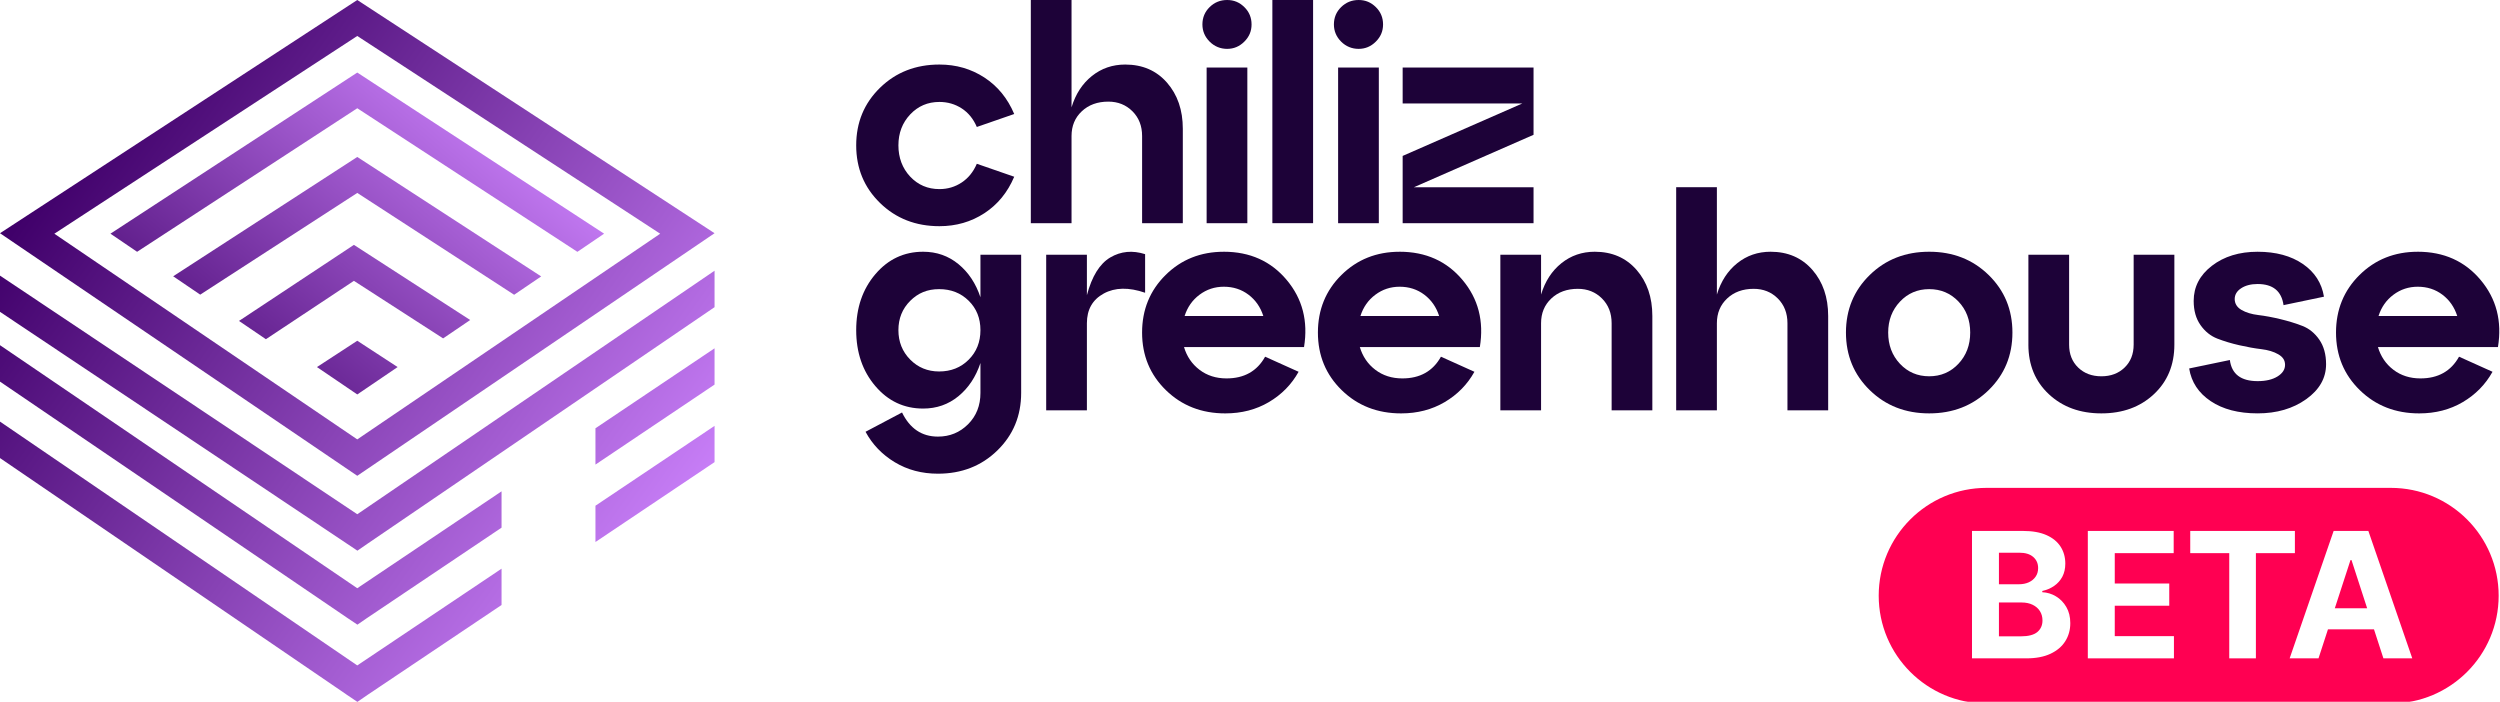
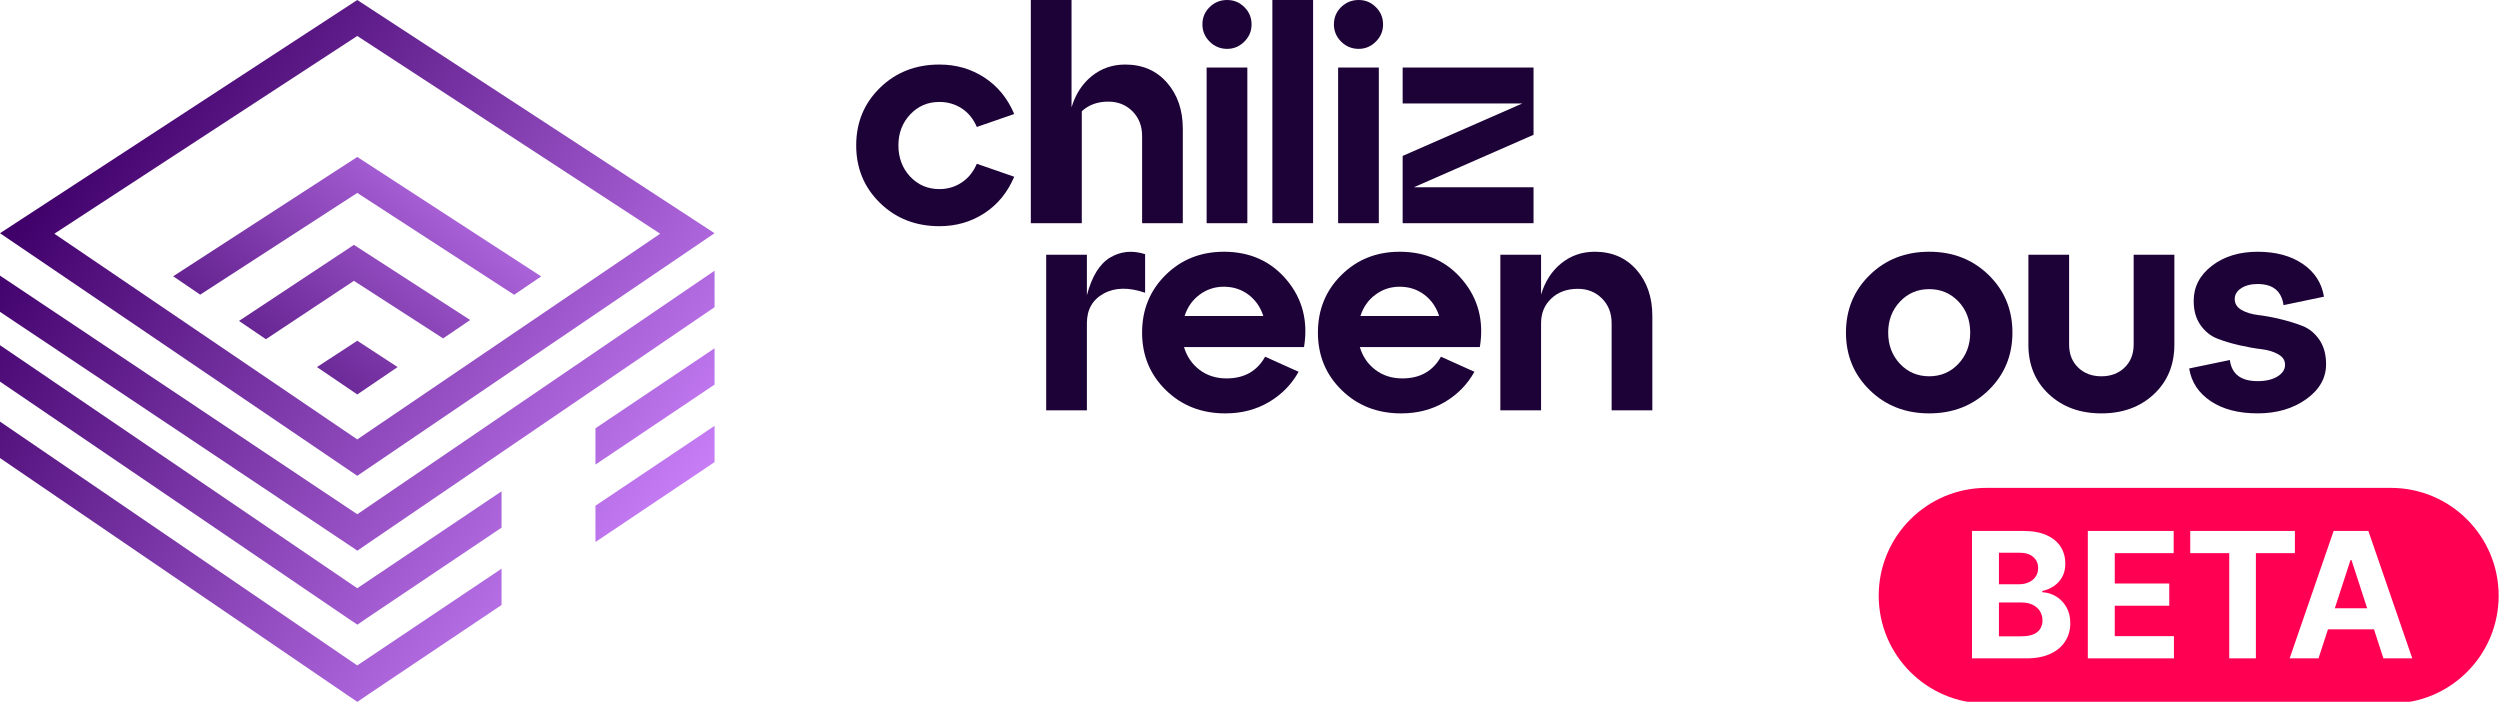
<svg xmlns="http://www.w3.org/2000/svg" width="1855" height="521" viewBox="0 0 1855 521" fill="none">
  <g clip-path="url(#clip0_322_6)">
    <g filter="url(#filter0_d_322_6)">
      <path d="M1394 441C1394 396.817 1429.82 361 1474 361H1774C1818.18 361 1854 396.817 1854 441V441C1854 485.183 1818.18 521 1774 521H1474C1429.82 521 1394 485.183 1394 441V441Z" fill="#FF0052" />
    </g>
    <path d="M1720.34 488.5H1698.92L1731.56 393.955H1757.32L1789.91 488.5H1768.49L1744.81 415.56H1744.07L1720.34 488.5ZM1719 451.337H1769.6V466.941H1719V451.337Z" fill="white" />
    <path d="M1625.16 410.435V393.955H1702.81V410.435H1673.87V488.5H1654.11V410.435H1625.16Z" fill="white" />
    <path d="M1549.16 488.5V393.955H1612.87V410.435H1569.15V432.964H1609.59V449.445H1569.15V472.019H1613.06V488.5H1549.16Z" fill="white" />
    <path d="M1463.22 488.5V393.955H1501.07C1508.03 393.955 1513.83 394.986 1518.48 397.048C1523.12 399.11 1526.62 401.972 1528.96 405.634C1531.29 409.266 1532.46 413.451 1532.46 418.191C1532.46 421.884 1531.73 425.131 1530.25 427.932C1528.77 430.702 1526.74 432.979 1524.15 434.764C1521.6 436.518 1518.68 437.765 1515.38 438.504V439.427C1518.98 439.581 1522.35 440.596 1525.49 442.474C1528.66 444.351 1531.23 446.982 1533.2 450.368C1535.17 453.723 1536.16 457.723 1536.16 462.371C1536.16 467.387 1534.91 471.865 1532.42 475.805C1529.96 479.713 1526.31 482.806 1521.48 485.084C1516.65 487.361 1510.69 488.5 1503.61 488.5H1463.22ZM1483.21 472.158H1499.5C1505.07 472.158 1509.14 471.096 1511.69 468.972C1514.24 466.818 1515.52 463.956 1515.52 460.386C1515.52 457.77 1514.89 455.461 1513.63 453.461C1512.37 451.46 1510.57 449.891 1508.23 448.752C1505.92 447.613 1503.17 447.044 1499.96 447.044H1483.21V472.158ZM1483.21 433.518H1498.03C1500.76 433.518 1503.2 433.041 1505.32 432.087C1507.47 431.102 1509.17 429.717 1510.4 427.932C1511.66 426.147 1512.29 424.008 1512.29 421.515C1512.29 418.099 1511.07 415.344 1508.64 413.251C1506.24 411.159 1502.83 410.112 1498.39 410.112H1483.21V433.518Z" fill="white" />
    <path d="M652.98 150.6C641.19 139.11 635.3 124.86 635.3 107.86C635.3 90.86 641.19 76.61 652.98 65.12C664.76 53.63 679.45 47.89 697.06 47.89C709.44 47.89 720.56 51.1 730.4 57.51C740.25 63.93 747.63 72.95 752.55 84.59L724.8 94.21C722.26 88.24 718.53 83.65 713.61 80.45C708.68 77.25 703.16 75.64 697.05 75.64C688.4 75.64 681.16 78.74 675.34 84.93C669.53 91.12 666.62 98.77 666.62 107.87C666.62 116.97 669.53 124.84 675.34 131.03C681.16 137.22 688.4 140.31 697.05 140.31C703.16 140.31 708.68 138.67 713.61 135.39C718.53 132.11 722.26 127.49 724.8 121.52L752.55 131.14C747.62 142.78 740.24 151.8 730.4 158.21C720.55 164.63 709.44 167.83 697.06 167.83C679.45 167.83 664.76 162.09 652.98 150.6Z" fill="#1D0238" />
-     <path d="M834.91 47.89C847.73 47.89 858.07 52.37 865.9 61.31C873.73 70.26 877.65 81.68 877.65 95.55V165.59H847.44V100.92C847.44 93.46 845.05 87.35 840.28 82.57C835.5 77.8 829.53 75.41 822.38 75.41C814.32 75.41 807.76 77.8 802.69 82.57C797.61 87.35 795.08 93.46 795.08 100.92V165.59H764.87V0H795.08V79.66C798.06 69.81 803.1 62.06 810.19 56.39C817.27 50.72 825.52 47.89 834.92 47.89H834.91Z" fill="#1D0238" />
+     <path d="M834.91 47.89C847.73 47.89 858.07 52.37 865.9 61.31C873.73 70.26 877.65 81.68 877.65 95.55V165.59H847.44V100.92C847.44 93.46 845.05 87.35 840.28 82.57C835.5 77.8 829.53 75.41 822.38 75.41C814.32 75.41 807.76 77.8 802.69 82.57V165.59H764.87V0H795.08V79.66C798.06 69.81 803.1 62.06 810.19 56.39C817.27 50.72 825.52 47.89 834.92 47.89H834.91Z" fill="#1D0238" />
    <path d="M892.19 18.13C892.19 13.06 893.98 8.77 897.56 5.26C901.14 1.75 905.46 0 910.53 0C915.6 0 919.71 1.75 923.29 5.26C926.87 8.76 928.66 13.06 928.66 18.13C928.66 23.2 926.87 27.3 923.29 30.89C919.71 34.47 915.46 36.26 910.53 36.26C905.6 36.26 901.13 34.47 897.56 30.89C893.98 27.31 892.19 23.05 892.19 18.13ZM925.53 165.59H895.32V50.13H925.53V165.59Z" fill="#1D0238" />
    <path d="M974.31 165.59H944.1V0H974.31V165.59Z" fill="#1D0238" />
    <path d="M989.76 18.13C989.76 13.06 991.55 8.77 995.13 5.26C998.71 1.75 1003.03 0 1008.1 0C1013.17 0 1017.28 1.75 1020.86 5.26C1024.44 8.76 1026.23 13.06 1026.23 18.13C1026.23 23.2 1024.44 27.3 1020.86 30.89C1017.28 34.47 1013.03 36.26 1008.1 36.26C1003.17 36.26 998.7 34.47 995.13 30.89C991.55 27.31 989.76 23.05 989.76 18.13ZM1023.09 165.59H992.88V50.13H1023.09V165.59Z" fill="#1D0238" />
    <path d="M1040.77 50.13H1137.89V100.02L1049.05 138.96H1137.89V165.59H1040.77V115.69L1129.61 76.75H1040.77V50.13Z" fill="#1D0238" />
-     <path d="M727.49 220.58V189.03H757.7V291.51C757.7 308.52 751.81 322.76 740.02 334.25C728.23 345.74 713.54 351.48 695.94 351.48C684 351.48 673.34 348.65 663.94 342.98C654.54 337.31 647.3 329.78 642.23 320.38L669.31 306.06C675.13 317.99 684 323.96 695.94 323.96C704.74 323.96 712.19 320.9 718.31 314.79C724.43 308.67 727.49 300.92 727.49 291.51V269.36C724.06 279.66 718.61 287.86 711.16 293.98C703.7 300.1 694.97 303.15 684.98 303.15C670.8 303.15 658.98 297.6 649.51 286.48C640.03 275.37 635.3 261.53 635.3 244.97C635.3 228.41 640.04 214.58 649.51 203.46C658.98 192.35 670.8 186.79 684.98 186.79C694.97 186.79 703.7 189.85 711.16 195.97C718.61 202.08 724.06 210.29 727.49 220.58ZM696.83 275.63C705.63 275.63 712.94 272.72 718.76 266.9C724.58 261.08 727.49 253.78 727.49 244.97C727.49 236.16 724.58 228.9 718.76 223.15C712.94 217.41 705.63 214.54 696.83 214.54C688.03 214.54 681.16 217.45 675.34 223.27C669.53 229.09 666.62 236.33 666.62 244.97C666.62 253.61 669.53 260.9 675.34 266.79C681.16 272.68 688.32 275.63 696.83 275.63Z" fill="#1D0238" />
    <path d="M806.48 189.03V219.01C810.21 204.99 815.99 195.66 823.82 191.04C831.66 186.42 840.27 185.6 849.67 188.58V217.22C837.59 213.05 827.37 213.23 819.01 217.78C810.66 222.33 806.48 229.68 806.48 239.82V304.49H776.27V189.03H806.48Z" fill="#1D0238" />
    <path d="M908.07 186.79C927.46 186.79 943.01 193.77 954.72 207.72C966.43 221.67 970.72 238.26 967.59 257.51H878.53C880.62 264.52 884.46 270.15 890.05 274.4C895.64 278.65 902.32 280.78 910.08 280.78C923.2 280.78 932.76 275.41 938.72 264.67L963.56 275.86C958.34 285.26 950.99 292.75 941.52 298.35C932.04 303.94 921.27 306.74 909.19 306.74C891.58 306.74 876.89 301 865.11 289.51C853.32 278.02 847.43 263.77 847.43 246.77C847.43 229.77 853.25 215.52 864.89 204.03C876.52 192.54 890.92 186.8 908.08 186.8L908.07 186.79ZM908.07 212.75C901.35 212.75 895.35 214.73 890.05 218.69C884.76 222.64 881.06 227.9 878.98 234.47H937.38C935.29 227.91 931.64 222.65 926.42 218.69C921.2 214.74 915.08 212.75 908.08 212.75H908.07Z" fill="#1D0238" />
    <path d="M1038.53 186.79C1057.92 186.79 1073.47 193.77 1085.18 207.72C1096.89 221.67 1101.18 238.26 1098.05 257.51H1008.99C1011.08 264.52 1014.92 270.15 1020.51 274.4C1026.1 278.65 1032.78 280.78 1040.54 280.78C1053.66 280.78 1063.22 275.41 1069.18 264.67L1094.02 275.86C1088.8 285.26 1081.45 292.75 1071.98 298.35C1062.5 303.94 1051.73 306.74 1039.65 306.74C1022.04 306.74 1007.35 301 995.57 289.51C983.78 278.02 977.89 263.77 977.89 246.77C977.89 229.77 983.71 215.52 995.35 204.03C1006.98 192.54 1021.38 186.8 1038.54 186.8L1038.53 186.79ZM1038.53 212.75C1031.81 212.75 1025.81 214.73 1020.51 218.69C1015.22 222.64 1011.52 227.9 1009.44 234.47H1067.84C1065.75 227.91 1062.1 222.65 1056.88 218.69C1051.66 214.74 1045.54 212.75 1038.54 212.75H1038.53Z" fill="#1D0238" />
    <path d="M1183.3 186.79C1196.12 186.79 1206.46 191.27 1214.29 200.21C1222.12 209.16 1226.04 220.58 1226.04 234.45V304.49H1195.83V239.82C1195.83 232.36 1193.44 226.25 1188.67 221.47C1183.89 216.7 1177.92 214.31 1170.77 214.31C1162.71 214.31 1156.15 216.7 1151.08 221.47C1146 226.25 1143.47 232.36 1143.47 239.82V304.49H1113.26V189.03H1143.47V218.56C1146.45 208.71 1151.49 200.96 1158.58 195.29C1165.66 189.62 1173.91 186.79 1183.31 186.79H1183.3Z" fill="#1D0238" />
-     <path d="M1313.76 186.79C1326.58 186.79 1336.92 191.27 1344.75 200.21C1352.58 209.16 1356.5 220.58 1356.5 234.45V304.49H1326.29V239.82C1326.29 232.36 1323.9 226.25 1319.13 221.47C1314.35 216.7 1308.38 214.31 1301.23 214.31C1293.17 214.31 1286.61 216.7 1281.54 221.47C1276.46 226.25 1273.93 232.36 1273.93 239.82V304.49H1243.72V138.9H1273.93V218.56C1276.91 208.71 1281.95 200.96 1289.04 195.29C1296.12 189.62 1304.37 186.79 1313.77 186.79H1313.76Z" fill="#1D0238" />
    <path d="M1387.38 289.5C1375.59 278.01 1369.7 263.76 1369.7 246.76C1369.7 229.76 1375.59 215.51 1387.38 204.02C1399.16 192.53 1413.85 186.79 1431.46 186.79C1449.07 186.79 1463.75 192.53 1475.54 204.02C1487.32 215.51 1493.22 229.75 1493.22 246.76C1493.22 263.77 1487.33 278.01 1475.54 289.5C1463.75 300.99 1449.06 306.73 1431.46 306.73C1413.86 306.73 1399.16 300.99 1387.38 289.5ZM1401.03 246.76C1401.03 256.01 1403.94 263.73 1409.75 269.92C1415.57 276.11 1422.81 279.2 1431.46 279.2C1440.11 279.2 1447.34 276.11 1453.16 269.92C1458.98 263.73 1461.89 256.01 1461.89 246.76C1461.89 237.51 1458.98 229.83 1453.16 223.71C1447.34 217.6 1440.1 214.54 1431.46 214.54C1422.82 214.54 1415.57 217.64 1409.75 223.83C1403.94 230.02 1401.03 237.67 1401.03 246.77V246.76Z" fill="#1D0238" />
    <path d="M1505.07 255.71V189.03H1535.28V255.71C1535.28 262.73 1537.52 268.39 1541.99 272.72C1546.47 277.05 1552.21 279.21 1559.22 279.21C1566.23 279.21 1571.98 277.05 1576.45 272.72C1580.93 268.39 1583.17 262.73 1583.17 255.71V189.03H1613.38V255.71C1613.38 270.78 1608.3 283.05 1598.16 292.52C1588.01 302 1575.03 306.73 1559.22 306.73C1543.41 306.73 1530.43 302 1520.28 292.52C1510.13 283.05 1505.06 270.78 1505.06 255.71H1505.07Z" fill="#1D0238" />
    <path d="M1624.35 273.4L1654.56 267.13C1655.9 277.58 1662.76 282.8 1675.15 282.8C1681.27 282.8 1686.19 281.64 1689.92 279.33C1693.65 277.02 1695.51 274.14 1695.51 270.71C1695.51 267.28 1693.83 264.82 1690.47 262.88C1687.11 260.94 1682.93 259.68 1677.94 259.08C1672.94 258.49 1667.49 257.51 1661.61 256.17C1655.72 254.83 1650.27 253.19 1645.27 251.25C1640.28 249.31 1636.1 245.96 1632.75 241.18C1629.39 236.4 1627.71 230.44 1627.71 223.28C1627.71 212.84 1632.22 204.15 1641.24 197.21C1650.27 190.27 1661.57 186.8 1675.14 186.8C1688.71 186.8 1699.9 189.83 1708.71 195.86C1717.51 201.9 1722.73 210 1724.38 220.14L1694.39 226.41C1692.9 215.96 1686.49 210.74 1675.15 210.74C1670.23 210.74 1666.16 211.78 1662.96 213.87C1659.75 215.96 1658.15 218.64 1658.15 221.92C1658.15 225.2 1659.83 228.04 1663.19 229.97C1666.54 231.91 1670.72 233.18 1675.71 233.77C1680.71 234.37 1686.16 235.38 1692.05 236.8C1697.94 238.22 1703.38 239.89 1708.38 241.83C1713.37 243.77 1717.55 247.17 1720.91 252.01C1724.26 256.86 1725.95 262.94 1725.95 270.25C1725.95 280.54 1721.02 289.19 1711.18 296.21C1701.33 303.22 1689.33 306.72 1675.15 306.72C1660.97 306.72 1649.38 303.7 1640.36 297.66C1631.33 291.62 1626 283.53 1624.36 273.39L1624.35 273.4Z" fill="#1D0238" />
-     <path d="M1793.96 186.79C1813.35 186.79 1828.9 193.77 1840.61 207.72C1852.32 221.67 1856.61 238.26 1853.48 257.51H1764.42C1766.51 264.52 1770.35 270.15 1775.94 274.4C1781.53 278.65 1788.21 280.78 1795.97 280.78C1809.09 280.78 1818.65 275.41 1824.61 264.67L1849.45 275.86C1844.23 285.26 1836.88 292.75 1827.41 298.35C1817.93 303.94 1807.16 306.74 1795.08 306.74C1777.47 306.74 1762.78 301 1751 289.51C1739.21 278.02 1733.32 263.77 1733.32 246.77C1733.32 229.77 1739.14 215.52 1750.78 204.03C1762.41 192.54 1776.81 186.8 1793.97 186.8L1793.96 186.79ZM1793.96 212.75C1787.24 212.75 1781.24 214.73 1775.94 218.69C1770.65 222.64 1766.95 227.9 1764.87 234.47H1823.27C1821.18 227.91 1817.53 222.65 1812.31 218.69C1807.09 214.74 1800.97 212.75 1793.97 212.75H1793.96Z" fill="#1D0238" />
    <path d="M530.2 173.05L265.09 0L0 173.05L265.09 353.04L530.19 173.05H530.2ZM265.09 26.69L489.86 173.42L265.09 326.03L40.33 173.42L265.09 26.69Z" fill="url(#paint0_linear_322_6)" />
    <path d="M0 204.51V231.39L257.04 403.14H257.03L265.19 408.6L272.51 403.55L530.2 227.92V200.87L265.09 381.57L0 204.51Z" fill="url(#paint1_linear_322_6)" />
    <path d="M0 256.13V283.16L257.06 458.04L257.03 458.03L265.19 463.5L271.83 458.92L372.15 391.52V364.57L265.09 436.47L0 256.13Z" fill="url(#paint2_linear_322_6)" />
    <path d="M441.83 344.72L530.2 285.36V258.44L441.83 317.78V344.72Z" fill="url(#paint3_linear_322_6)" />
    <path d="M441.83 402.17L530.2 342.9V315.99L441.83 375.24V402.17Z" fill="url(#paint4_linear_322_6)" />
    <path d="M0 312.83V339.88L257.1 515.33H257.03L265.19 520.8L272.69 515.62L372.15 448.9V421.96L265.09 493.75L0 312.83Z" fill="url(#paint5_linear_322_6)" />
    <path d="M295.03 272.36L265.1 252.83L235.17 272.36L265.1 292.68L295.03 272.36Z" fill="url(#paint6_linear_322_6)" />
-     <path d="M428.42 186.86L448.25 173.39L265.09 53.83L81.95 173.39L101.73 186.83L265.1 80.32L428.42 186.86Z" fill="url(#paint7_linear_322_6)" />
    <path d="M381.49 218.72L401.55 205.1L265.1 116.46L128.49 205L148.56 218.63L265.1 143.15L381.49 218.72Z" fill="url(#paint8_linear_322_6)" />
    <path d="M328.79 251.09L348.88 237.45L262.6 181.69L177.33 238.13L197.3 251.69L262.6 208.38L328.79 251.09Z" fill="url(#paint9_linear_322_6)" />
  </g>
  <defs>
    <filter id="filter0_d_322_6" x="1392" y="360" width="464" height="164" filterUnits="userSpaceOnUse" color-interpolation-filters="sRGB">
      <feFlood flood-opacity="0" result="BackgroundImageFix" />
      <feColorMatrix in="SourceAlpha" type="matrix" values="0 0 0 0 0 0 0 0 0 0 0 0 0 0 0 0 0 0 127 0" result="hardAlpha" />
      <feOffset dy="1" />
      <feGaussianBlur stdDeviation="1" />
      <feComposite in2="hardAlpha" operator="out" />
      <feColorMatrix type="matrix" values="0 0 0 0 0 0 0 0 0 0 0 0 0 0 0 0 0 0 0.05 0" />
      <feBlend mode="normal" in2="BackgroundImageFix" result="effect1_dropShadow_322_6" />
      <feBlend mode="normal" in="SourceGraphic" in2="effect1_dropShadow_322_6" result="shape" />
    </filter>
    <linearGradient id="paint0_linear_322_6" x1="869.79" y1="605.58" x2="-286.33" y2="-221.38" gradientUnits="userSpaceOnUse">
      <stop stop-color="#CF85FF" />
      <stop offset="0.28" stop-color="#CF85FF" />
      <stop offset="0.67" stop-color="#40006A" />
      <stop offset="1" stop-color="#40006A" />
    </linearGradient>
    <linearGradient id="paint1_linear_322_6" x1="849.4" y1="634.08" x2="-306.72" y2="-192.89" gradientUnits="userSpaceOnUse">
      <stop stop-color="#CF85FF" />
      <stop offset="0.28" stop-color="#CF85FF" />
      <stop offset="0.67" stop-color="#40006A" />
      <stop offset="1" stop-color="#40006A" />
    </linearGradient>
    <linearGradient id="paint2_linear_322_6" x1="771.68" y1="742.74" x2="-384.44" y2="-84.22" gradientUnits="userSpaceOnUse">
      <stop stop-color="#CF85FF" />
      <stop offset="0.28" stop-color="#CF85FF" />
      <stop offset="0.67" stop-color="#40006A" />
      <stop offset="1" stop-color="#40006A" />
    </linearGradient>
    <linearGradient id="paint3_linear_322_6" x1="883.74" y1="586.07" x2="-272.38" y2="-240.89" gradientUnits="userSpaceOnUse">
      <stop stop-color="#CF85FF" />
      <stop offset="0.28" stop-color="#CF85FF" />
      <stop offset="0.67" stop-color="#40006A" />
      <stop offset="1" stop-color="#40006A" />
    </linearGradient>
    <linearGradient id="paint4_linear_322_6" x1="856.53" y1="624.11" x2="-299.59" y2="-202.86" gradientUnits="userSpaceOnUse">
      <stop stop-color="#CF85FF" />
      <stop offset="0.28" stop-color="#CF85FF" />
      <stop offset="0.67" stop-color="#40006A" />
      <stop offset="1" stop-color="#40006A" />
    </linearGradient>
    <linearGradient id="paint5_linear_322_6" x1="744.68" y1="780.49" x2="-411.44" y2="-46.48" gradientUnits="userSpaceOnUse">
      <stop stop-color="#CF85FF" />
      <stop offset="0.28" stop-color="#CF85FF" />
      <stop offset="0.67" stop-color="#40006A" />
      <stop offset="1" stop-color="#40006A" />
    </linearGradient>
    <linearGradient id="paint6_linear_322_6" x1="589.85" y1="-103.52" x2="-23.57" y2="606.48" gradientUnits="userSpaceOnUse">
      <stop offset="0.28" stop-color="#CF85FF" />
      <stop offset="0.67" stop-color="#40006A" />
      <stop offset="1" stop-color="#40006A" />
    </linearGradient>
    <linearGradient id="paint7_linear_322_6" x1="540.89" y1="-145.82" x2="-72.53" y2="564.17" gradientUnits="userSpaceOnUse">
      <stop stop-color="#CF85FF" />
      <stop offset="0.28" stop-color="#CF85FF" />
      <stop offset="0.67" stop-color="#40006A" />
      <stop offset="1" stop-color="#40006A" />
    </linearGradient>
    <linearGradient id="paint8_linear_322_6" x1="556.51" y1="-132.33" x2="-56.91" y2="577.67" gradientUnits="userSpaceOnUse">
      <stop stop-color="#CF85FF" />
      <stop offset="0.28" stop-color="#CF85FF" />
      <stop offset="0.67" stop-color="#40006A" />
      <stop offset="1" stop-color="#40006A" />
    </linearGradient>
    <linearGradient id="paint9_linear_322_6" x1="571.61" y1="-119.28" x2="-41.81" y2="590.71" gradientUnits="userSpaceOnUse">
      <stop stop-color="#CF85FF" />
      <stop offset="0.28" stop-color="#CF85FF" />
      <stop offset="0.67" stop-color="#40006A" />
      <stop offset="1" stop-color="#40006A" />
    </linearGradient>
    <clipPath id="clip0_322_6">
      <rect width="1854.47" height="520.8" fill="white" />
    </clipPath>
  </defs>
</svg>